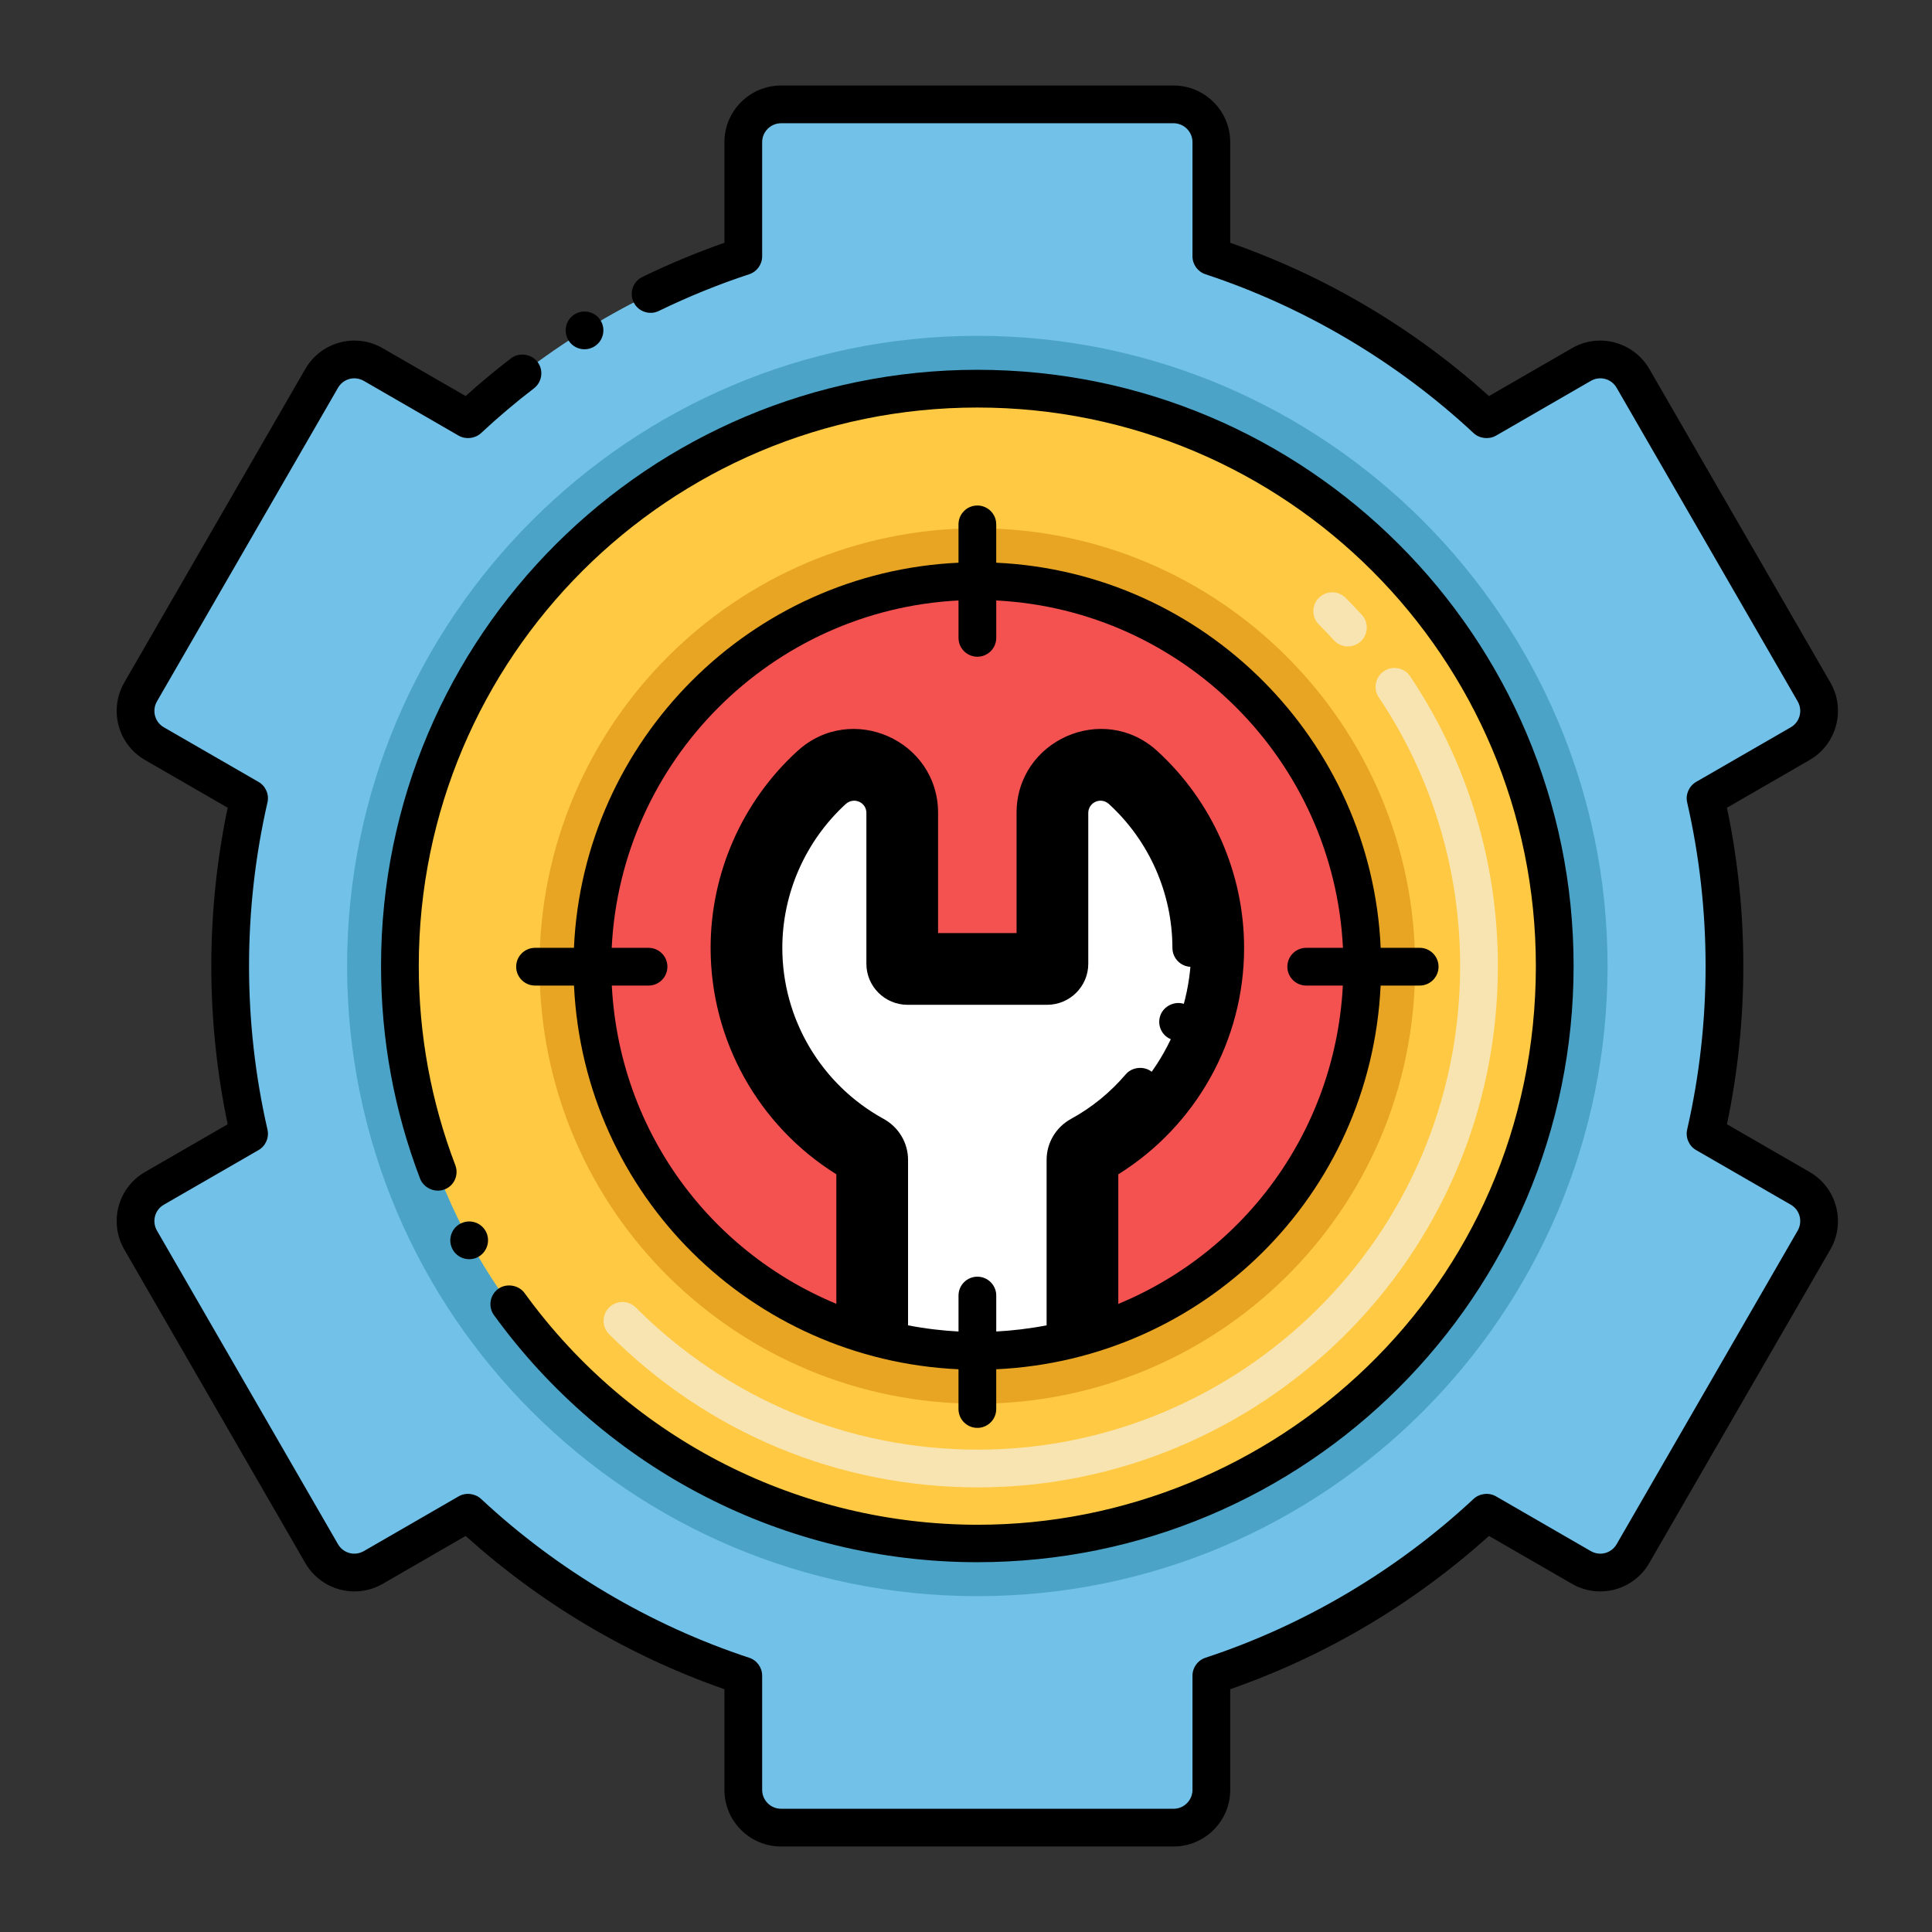
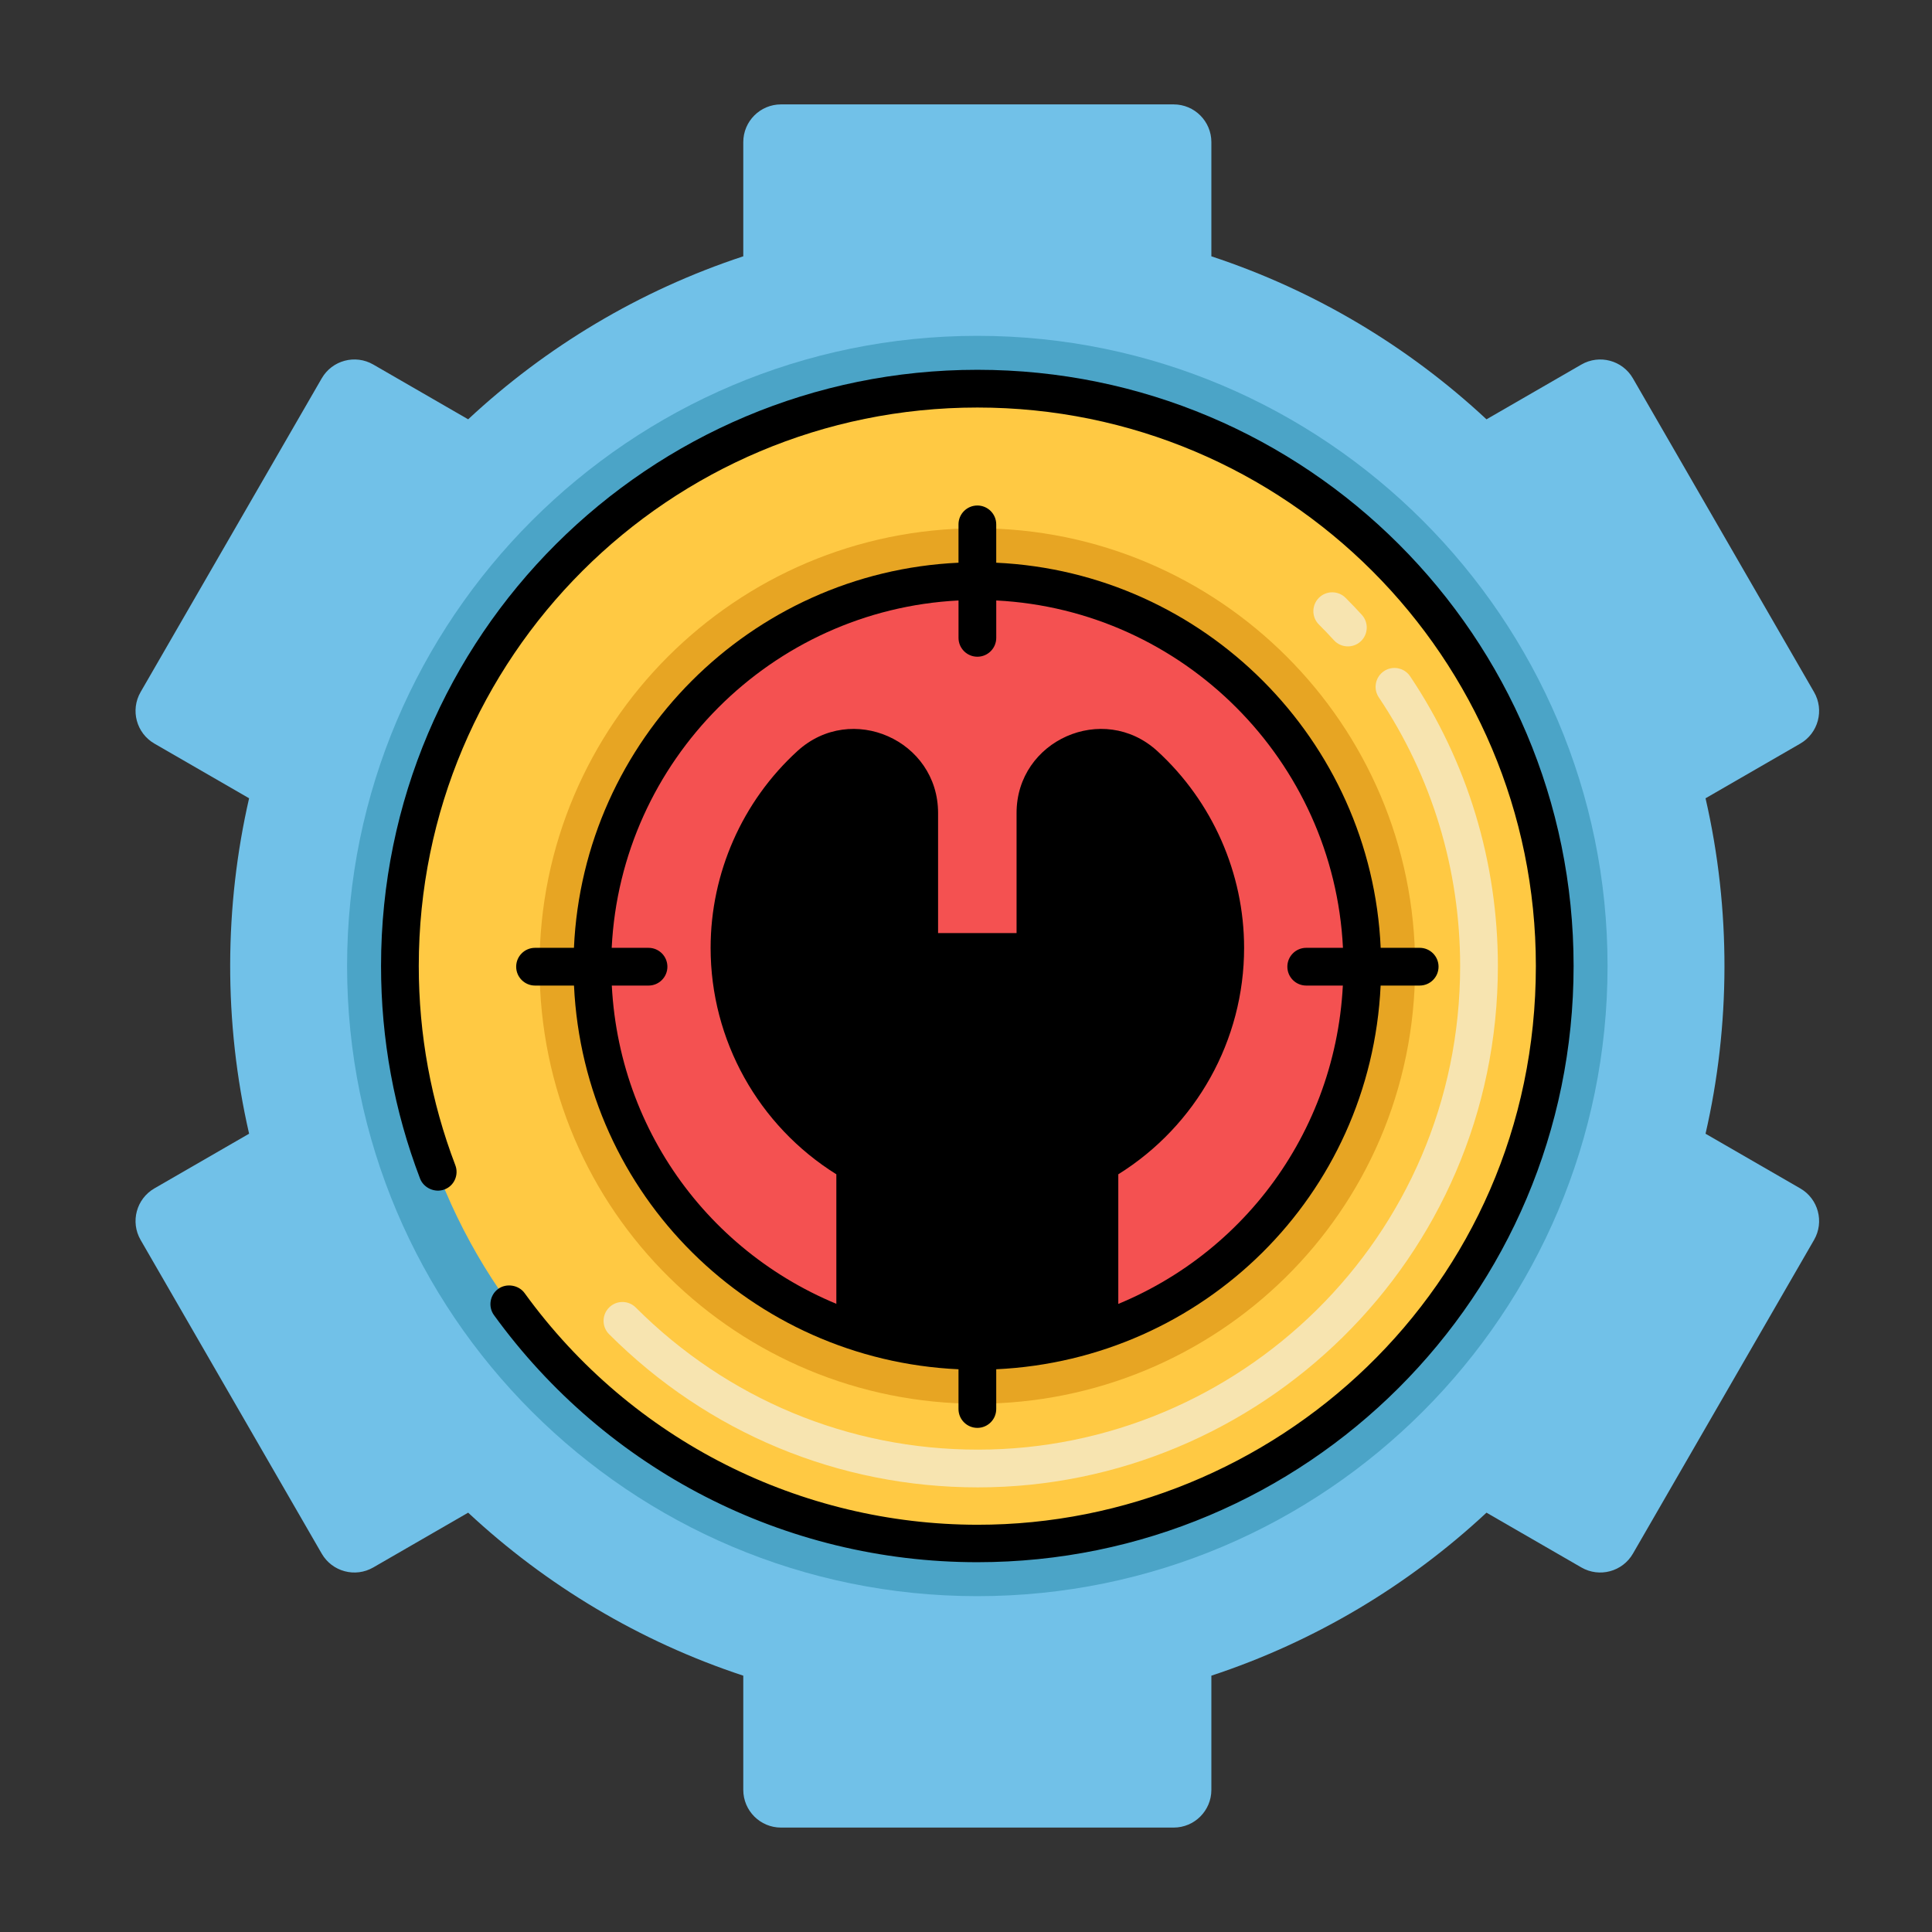
<svg xmlns="http://www.w3.org/2000/svg" id="Layer_1" height="300" viewBox="0 0 256 256" width="300" version="1.1">
  <rect x="0" y="0" width="256" height="256" fill="#333333" stroke="none" />
  <g width="100%" height="100%" transform="matrix(1,0,0,1,0,0)">
    <g>
      <g>
        <path d="m238.541 157.469-12.547-7.244c3.28-14.295 3.406-29.604 0-44.448l12.547-7.244c2.391-1.381 3.211-4.438 1.83-6.83l-24-41.569c-1.381-2.391-4.439-3.211-6.83-1.83l-12.573 7.259c-10.335-9.63-22.731-17.074-36.455-21.599v-15.131c0-2.761-2.239-5-5-5h-52.025c-2.761 0-5 2.239-5 5v15.129c-13.725 4.524-26.12 11.969-36.455 21.599l-12.573-7.259c-2.391-1.381-5.449-.561-6.83 1.83l-24 41.569c-1.381 2.392-.561 5.449 1.83 6.83l12.547 7.244c-3.28 14.295-3.406 29.604 0 44.448l-12.547 7.244c-2.391 1.381-3.211 4.439-1.83 6.83l24 41.569c1.381 2.391 4.439 3.211 6.83 1.83l12.573-7.259c10.335 9.63 22.731 17.074 36.455 21.599v15.129c0 2.762 2.239 5 5 5h52.025c2.761 0 5-2.238 5-5v-15.129c13.725-4.524 26.12-11.969 36.455-21.599l12.573 7.259c2.391 1.381 5.449.561 6.83-1.83l24-41.569c1.381-2.39.562-5.448-1.83-6.828z" fill="#71c1e8" fill-opacity="1" data-original-color="#71c1e8ff" stroke="none" stroke-opacity="1" style="" />
      </g>
      <g>
        <path d="m129.497 211.5c-45.989 0-83.506-37.324-83.506-83.5 0-46.042 37.466-83.5 83.518-83.5 46.042 0 83.5 37.458 83.5 83.5 0 45.939-37.276 83.5-83.512 83.5z" fill="#4ba4c7" fill-opacity="1" data-original-color="#4ba4c7ff" stroke="none" stroke-opacity="1" style="" />
      </g>
      <g>
-         <path d="m52.991 128c0-42.339 34.359-76.5 76.518-76.5 42.246 0 76.5 34.255 76.5 76.5 0 43.454-35.621 76.517-76.344 76.549-42.096.033-76.674-34.061-76.674-76.549z" fill="#ffc943" fill-opacity="1" data-original-color="#efbf27ff" stroke="none" stroke-opacity="1" style="" />
+         <path d="m52.991 128c0-42.339 34.359-76.5 76.518-76.5 42.246 0 76.5 34.255 76.5 76.5 0 43.454-35.621 76.517-76.344 76.549-42.096.033-76.674-34.061-76.674-76.549" fill="#ffc943" fill-opacity="1" data-original-color="#efbf27ff" stroke="none" stroke-opacity="1" style="" />
      </g>
      <g>
        <path d="m129.574 197.085c-18.423 0-35.777-7.208-48.866-20.296-.977-.976-.977-2.559 0-3.535.976-.977 2.56-.977 3.535 0 12.145 12.144 28.243 18.832 45.331 18.832 34.571 0 63.902-28.065 63.902-64.079 0-12.768-3.728-25.081-10.78-35.607-.768-1.147-.461-2.7.686-3.469 1.148-.769 2.701-.461 3.469.686 7.606 11.353 11.626 24.628 11.626 38.39-.001 38.939-31.753 69.078-68.903 69.078zm47.182-112.247c-.643-.704-1.314-1.406-1.995-2.086-.977-.976-.977-2.559 0-3.535.976-.977 2.56-.977 3.535 0 .734.733 1.458 1.49 2.151 2.25.931 1.019.86 2.601-.16 3.532-1.018.93-2.599.859-3.531-.161z" fill="#f7e4b0" fill-opacity="1" data-original-color="#f7e4b0ff" stroke="none" stroke-opacity="1" style="" />
      </g>
      <g>
        <g>
          <path d="m129.49 186c-31.47 0-58-25.247-58-58 0-31.981 26.027-58 58.02-58 31.981 0 58 26.019 58 58 0 32.826-26.563 58-58.02 58z" fill="#e7a523" fill-opacity="1" data-original-color="#e7a523ff" stroke="none" stroke-opacity="1" style="" />
        </g>
        <g>
          <path d="m180.51 128c0 21.58-13.4 40.02-32.33 47.47-2.25.89-4.59 1.62-6.99 2.18-9.899 2.336-20.559 1.674-30.37-2.19-18.85-7.42-32.33-25.81-32.33-47.46 0-28.23 22.91-51 51.02-51 28.16 0 51 22.84 51 51z" fill="#f45151" fill-opacity="1" data-original-color="#fd5d3dff" stroke="none" stroke-opacity="1" style="" />
        </g>
        <g>
          <path d="m164.85 125.6c0 12.24-6.34 23.56-16.67 30v19.87c-2.25.89-4.59 1.62-6.99 2.18-9.899 2.336-20.559 1.674-30.37-2.19v-19.86c-10.32-6.44-16.66-17.75-16.66-30 0-9.9 4.19-19.41 11.5-26.08 7.16-6.54 18.64-1.42 18.64 8.2v15.92h10.4v-15.92c0-9.61 11.48-14.74 18.64-8.21 7.31 6.69 11.51 16.2 11.51 26.09z" fill="#000000" fill-opacity="1" data-original-color="#b14e34ff" stroke="none" stroke-opacity="1" style="" />
        </g>
        <g>
-           <path d="m157.846 125.605c0 10.703-5.95 20.023-14.715 24.838-1.19.654-1.952 1.879-1.952 3.237v23.974c-7.629 1.798-15.719 1.798-23.356 0v-23.974c0-1.358-.762-2.583-1.952-3.236-8.764-4.815-14.707-14.135-14.707-24.838 0-8.288 3.555-15.744 9.22-20.923 2.656-2.425 6.919-.552 6.919 3.035v19.989c0 1.618 1.312 2.93 2.93 2.93h18.534c1.618 0 2.93-1.312 2.93-2.93v-19.989c0-3.587 4.264-5.46 6.919-3.035 5.667 5.178 9.23 12.634 9.23 20.922z" fill="#ffffff" fill-opacity="1" data-original-color="#eeeeeeff" stroke="none" stroke-opacity="1" style="" />
-         </g>
+           </g>
      </g>
      <g>
-         <path d="m156.97 133.05c-1.27-.47-2.75.23-3.21 1.48-.48 1.3.18 2.74 1.48 3.21 1.233.483 2.722-.152 3.21-1.48.468-1.262-.171-2.732-1.48-3.21z" fill="#000000" fill-opacity="1" data-original-color="#000000ff" stroke="none" stroke-opacity="1" style="" />
-       </g>
+         </g>
      <g>
-         <path d="m16.46 165.55 24 41.57c2.05 3.535 6.594 4.836 10.25 2.75l10.99-6.35c10.05 9.03 21.59 15.87 34.29 20.31v13.34c0 4.13 3.36 7.5 7.5 7.5h52.02c4.14 0 7.5-3.37 7.5-7.5v-13.34c12.7-4.44 24.24-11.28 34.29-20.31l10.99 6.34c3.598 2.084 8.183.831 10.24-2.74l24.01-41.57c2.052-3.546.854-8.168-2.75-10.25l-10.96-6.33c2.851-13.557 2.936-27.979 0-41.94l10.96-6.33c3.606-2.083 4.801-6.706 2.75-10.25l-24-41.57c-2.069-3.566-6.676-4.827-10.25-2.74l-10.99 6.34c-10.05-9.03-21.59-15.87-34.29-20.31v-13.34c0-4.13-3.36-7.49-7.5-7.5h-52.02c-4.14.01-7.5 3.37-7.5 7.5v13.34c-3.7 1.29-7.35 2.82-10.88 4.53-1.293.647-1.732 2.146-1.15 3.35.636 1.302 2.187 1.726 3.34 1.15 3.87-1.88 7.89-3.52 11.97-4.86 1.03-.34 1.72-1.3 1.72-2.38v-15.13c0-1.37 1.12-2.49 2.5-2.5h52.02c1.38.01 2.5 1.13 2.5 2.5v15.13c0 1.08.69 2.04 1.72 2.38 13.1 4.32 25.39 11.6 35.53 21.05.79.73 2.02.87 2.96.34l12.57-7.26c1.192-.69 2.719-.304 3.42.91l24 41.57c.686 1.218.27 2.734-.92 3.42l-12.55 7.24c-.94.55-1.43 1.67-1.18 2.72 3.249 14.183 3.257 29.132 0 43.33-.25 1.07.24 2.19 1.18 2.73l12.55 7.24c1.228.708 1.586 2.237.92 3.42l-24 41.57c-.642 1.113-2.115 1.647-3.42.91l-12.57-7.26c-.94-.54-2.17-.39-2.96.34-10.15 9.46-22.43 16.74-35.53 21.05-1.03.34-1.72 1.3-1.72 2.38v15.13c0 1.37-1.12 2.5-2.5 2.5h-52.02c-1.38 0-2.5-1.13-2.5-2.5v-15.13c0-1.08-.69-2.04-1.72-2.38-13.1-4.31-25.39-11.59-35.53-21.05-.79-.73-2.03-.88-2.96-.34l-12.57 7.26c-1.29.728-2.769.219-3.42-.91l-24-41.57c-.67-1.187-.303-2.715.92-3.42l12.55-7.24c.94-.54 1.43-1.66 1.18-2.73-3.253-14.174-3.254-29.131 0-43.33.25-1.06-.24-2.18-1.18-2.72l-12.55-7.24c-1.205-.694-1.598-2.219-.92-3.42l24-41.57c.668-1.159 2.148-1.626 3.42-.91l12.57 7.26c.93.53 2.17.39 2.96-.34 2.24-2.09 4.6-4.09 7.02-5.94 1.09-.85 1.29-2.42.45-3.51-.81-1.06-2.44-1.28-3.5-.46-2.07 1.59-4.09 3.27-6.01 5l-10.99-6.34c-3.582-2.073-8.165-.855-10.25 2.74l-24 41.57c-2.07 3.632-.817 8.19 2.75 10.25l10.96 6.33c-2.832 13.472-2.953 27.893 0 41.94l-10.96 6.33c-3.562 2.057-4.824 6.612-2.75 10.25z" fill="#000000" fill-opacity="1" data-original-color="#000000ff" stroke="none" stroke-opacity="1" style="" />
-       </g>
+         </g>
      <g>
-         <path d="m78.77 45.9c1.17-.72 1.53-2.27.81-3.44-.756-1.217-2.314-1.504-3.44-.81-1.164.715-1.543 2.255-.81 3.45.742 1.192 2.283 1.522 3.44.8z" fill="#000000" fill-opacity="1" data-original-color="#000000ff" stroke="none" stroke-opacity="1" style="" />
-       </g>
+         </g>
      <g>
        <path d="m50.49 128c0 9.71 1.74 19.19 5.17 28.17.48 1.25 1.97 1.92 3.23 1.44 1.291-.471 1.935-1.942 1.44-3.22-3.21-8.42-4.84-17.3-4.84-26.39 0-40.95 33.171-74 74.02-74 40.882 0 74 33.109 74 74 0 42.83-34.932 74.08-74.01 74.038-23.271-.025-45.739-11.027-59.99-30.698-.78-1.08-2.41-1.34-3.49-.56-1.12.81-1.37 2.38-.56 3.49 14.835 20.464 38.475 32.73 64.04 32.73 43.556 0 79.01-35.274 79.01-79 0-43.641-35.366-79-79-79-43.502 0-79.02 35.223-79.02 79z" fill="#000000" fill-opacity="1" data-original-color="#000000ff" stroke="none" stroke-opacity="1" style="" />
      </g>
      <g>
-         <path d="m63.36 166.55c1.21-.66 1.66-2.18 1.01-3.39-.648-1.193-2.134-1.673-3.39-1.01-1.22.66-1.67 2.18-1.01 3.39v.01c.673 1.223 2.199 1.644 3.39 1z" fill="#000000" fill-opacity="1" data-original-color="#000000ff" stroke="none" stroke-opacity="1" style="" />
-       </g>
+         </g>
      <g>
        <path d="m129.506 66.982c-1.381 0-2.5 1.119-2.5 2.5v5.081c-27.554 1.275-49.727 23.473-50.955 51.029h-5.155c-1.381 0-2.5 1.119-2.5 2.5s1.119 2.5 2.5 2.5h5.162c1.315 27.832 23.531 49.574 50.948 50.843v5.266c0 1.381 1.119 2.5 2.5 2.5s2.5-1.119 2.5-2.5v-5.267c27.413-1.286 49.619-22.974 50.935-50.843h5.174c1.381 0 2.5-1.119 2.5-2.5s-1.119-2.5-2.5-2.5h-5.167c-1.227-27.558-23.396-49.757-50.942-51.029v-5.081c0-1.379-1.119-2.499-2.5-2.499zm48.443 58.61h-4.868c-1.381 0-2.5 1.119-2.5 2.5s1.119 2.5 2.5 2.5h4.854c-1.071 20.544-14.772 37.87-34.254 43.797v-20.709c0-.42.24-.82.65-1.05 3.29-1.8 6.19-4.16 8.64-7.03.882-1.046.789-2.618-.28-3.52-1.01-.87-2.66-.74-3.52.27-2.05 2.4-4.48 4.39-7.24 5.9-2.01 1.1-3.25 3.18-3.25 5.43v21.935c-2.285.441-4.607.71-6.673.814v-4.762c0-1.381-1.119-2.5-2.5-2.5s-2.5 1.119-2.5 2.5v4.763c-2.03-.103-4.339-.363-6.687-.817v-21.933c0-2.25-1.24-4.33-3.25-5.43-8.27-4.55-13.41-13.22-13.41-22.65 0-7.23 3.07-14.18 8.41-19.07 1.095-.966 2.73-.211 2.73 1.19v19.99c0 2.99 2.44 5.42 5.43 5.43h18.54c2.99-.01 5.43-2.44 5.43-5.43v-19.99c0-1.362 1.615-2.173 2.73-1.19 5.35 4.89 8.41 11.84 8.42 19.07 0 1.38 1.12 2.51 2.5 2.51 1.37 0 2.5-1.13 2.5-2.51 0-8.63-3.66-16.93-10.05-22.76-4.199-3.883-11.131-.885-11.1 4.88v19.99c0 .23-.2.43-.43.43h-18.54c-.23 0-.43-.2-.43-.43v-19.99c.032-5.725-6.863-8.798-11.1-4.88-6.38 5.82-10.04 14.12-10.04 22.76 0 11.26 6.14 21.61 16.01 27.03.41.24.65.63.65 1.05v20.702c-19.426-5.944-33.178-23.168-34.254-43.79h4.866c1.381 0 2.5-1.119 2.5-2.5s-1.119-2.5-2.5-2.5h-4.88c1.219-24.8 21.158-44.762 45.955-46.028v4.954c0 1.381 1.119 2.5 2.5 2.5s2.5-1.119 2.5-2.5v-4.954c24.788 1.263 44.722 21.227 45.941 46.028z" fill="#000000" fill-opacity="1" data-original-color="#000000ff" stroke="none" stroke-opacity="1" style="" />
      </g>
    </g>
  </g>
</svg>